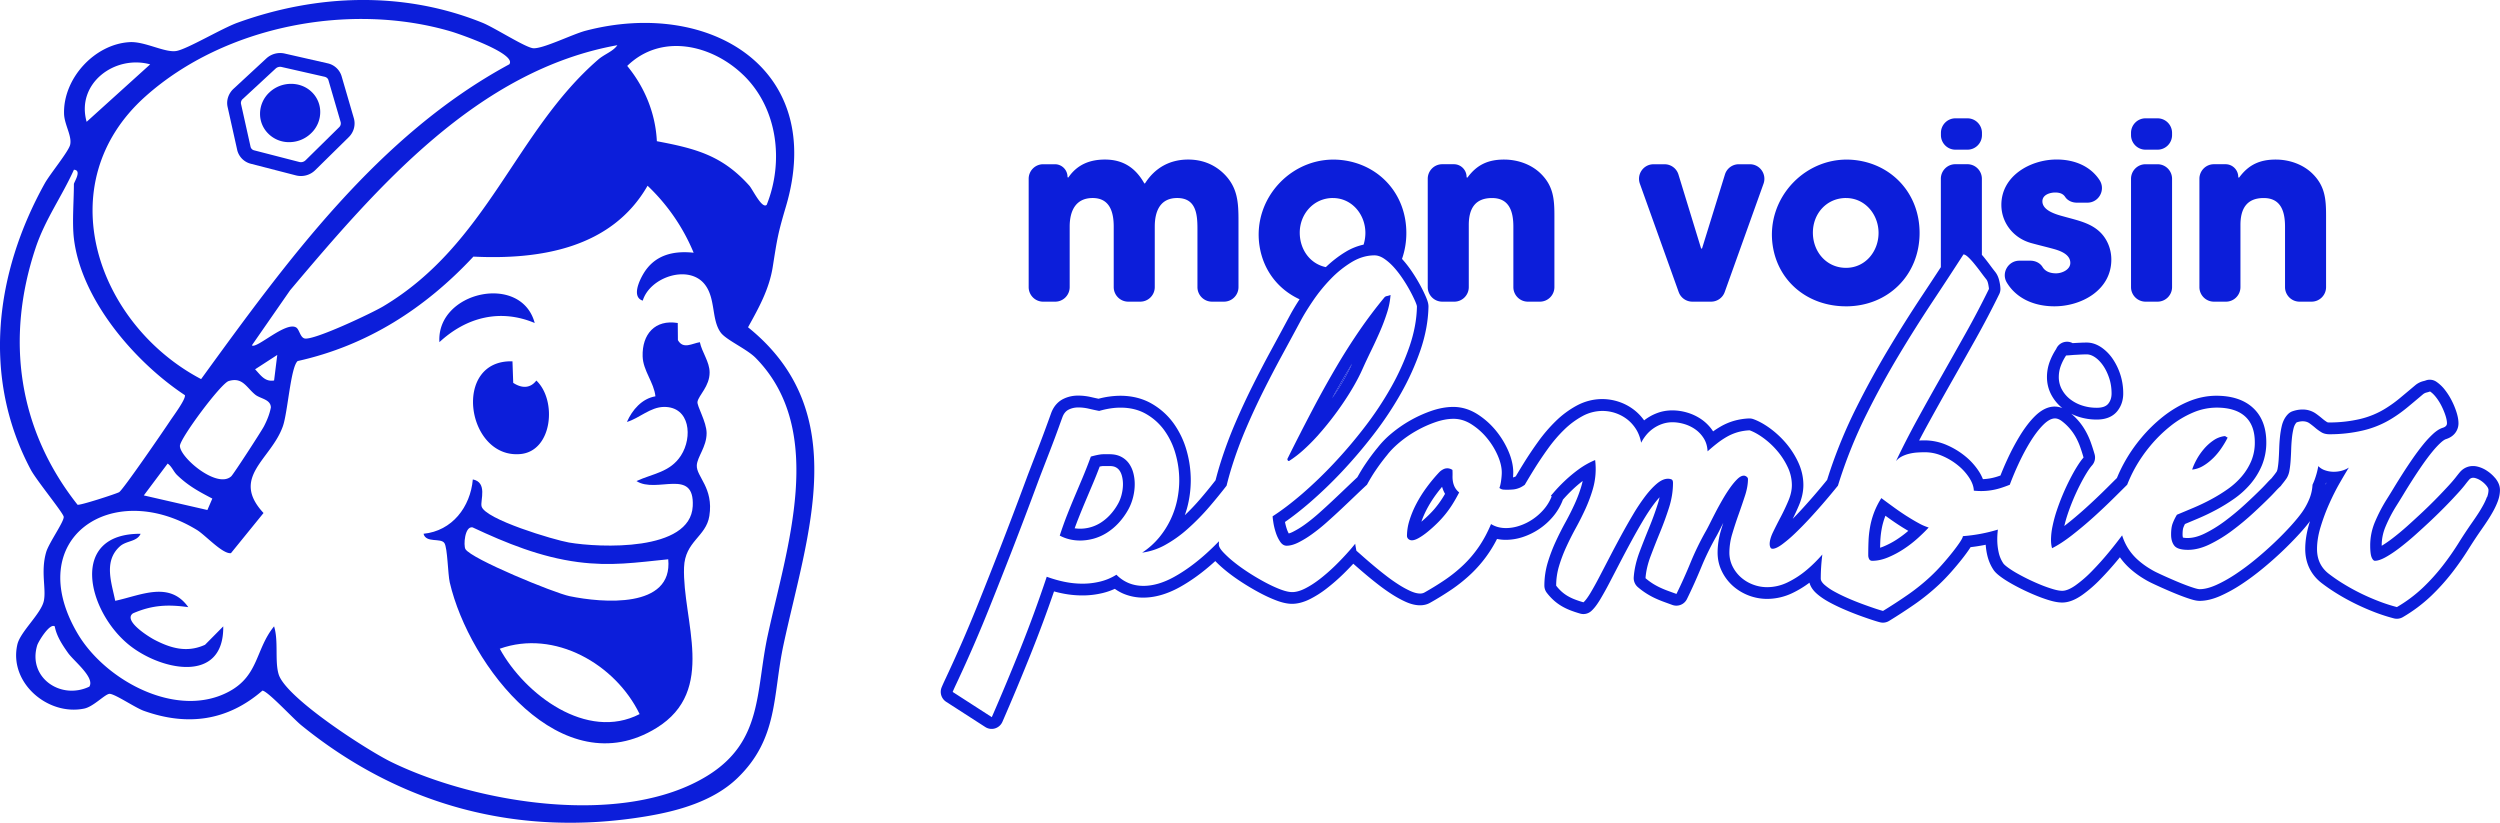
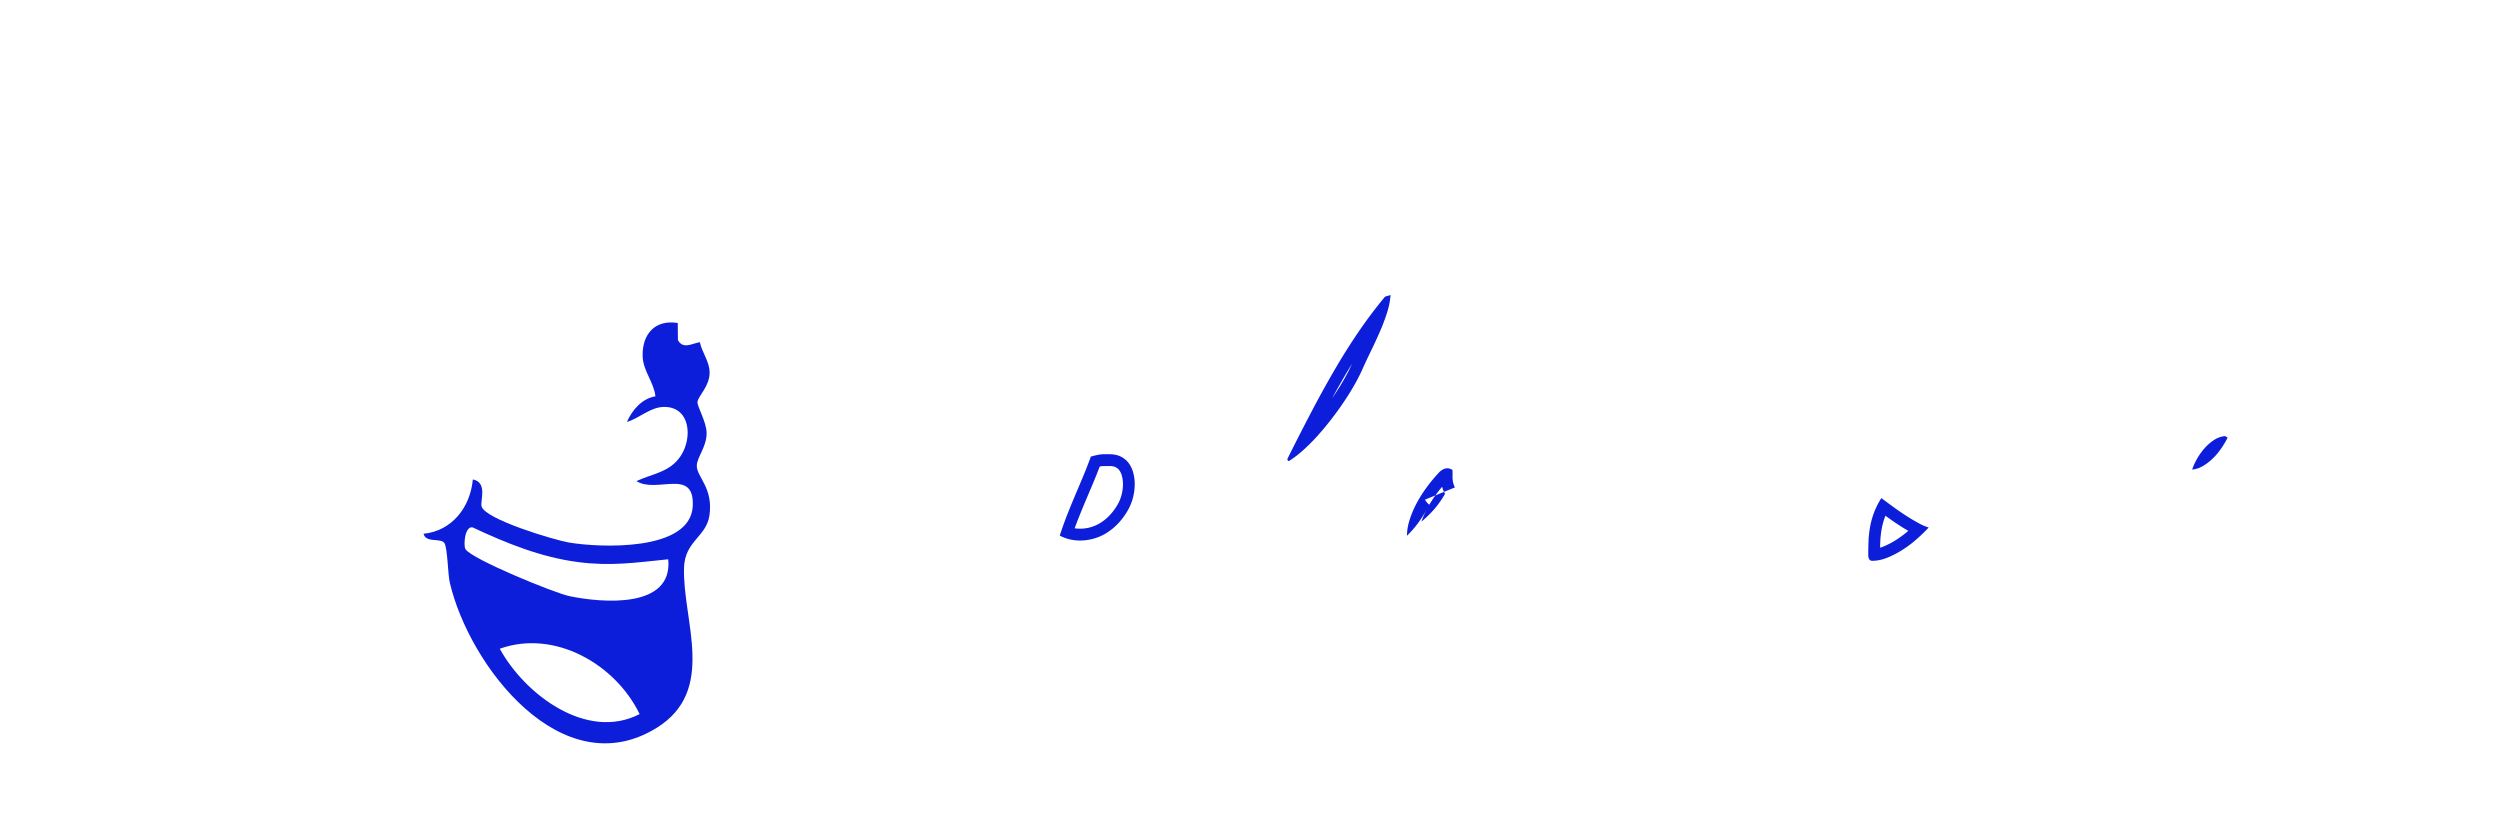
<svg xmlns="http://www.w3.org/2000/svg" width="237" height="78" fill="none">
-   <path fill="#0C1EDA" d="M70.912 31.03c1.021-1.848 2.01-3.607 2.346-5.74.425-2.685.478-3.11 1.247-5.71C78.4 6.45 67.201-.153 55.51 2.916c-1.227.323-4.022 1.717-4.95 1.658-.725-.047-3.68-1.955-4.833-2.42-7.48-3.02-15.692-2.722-23.213 0-1.5.544-4.77 2.505-5.796 2.68-1.08.183-2.98-.912-4.402-.84-3.33.17-6.336 3.43-6.243 6.793.03 1.038.778 2.12.574 2.949-.161.65-1.918 2.776-2.408 3.658-4.684 8.435-6.002 18.349-1.31 27.151.515.965 3.041 4.05 3.109 4.438.074.426-1.407 2.483-1.661 3.362-.535 1.845.02 3.47-.22 4.614-.256 1.224-2.236 2.925-2.512 4.142-.828 3.63 2.91 6.79 6.345 6.071.9-.189 2.015-1.431 2.422-1.396.562.05 2.403 1.317 3.227 1.612 4.124 1.474 7.923.96 11.24-1.917.509.044 2.915 2.66 3.677 3.278 9.437 7.668 20.65 10.644 32.689 8.642 3.03-.503 6.362-1.43 8.626-3.594 3.942-3.771 3.375-7.877 4.406-12.677 2.244-10.45 6.642-22.043-3.365-30.096v.005Zm-.44-23.915c3.252 3.149 3.858 8.19 2.212 12.303-.445.424-1.334-1.466-1.65-1.82-2.567-2.86-5.062-3.513-8.763-4.211-.132-2.634-1.14-5.104-2.81-7.137 3.225-3.142 8.026-2.022 11.01.867v-.002Zm-11.947-2.83c-.39.583-1.22.846-1.809 1.356-7.876 6.822-10.483 17.497-20.394 23.405-1.06.633-6.6 3.254-7.448 3.04-.412-.102-.492-.833-.78-1.029-.96-.649-3.806 2.07-4.215 1.679l3.624-5.22c8.264-9.79 17.765-20.843 31.024-23.232l-.002.002Zm-41.47 37.992c-.006-.696 3.874-5.928 4.627-6.155 1.32-.397 1.677.614 2.514 1.292.482.39 1.458.431 1.483 1.208-.118.629-.36 1.217-.65 1.781-.242.47-2.897 4.558-3.106 4.75-1.332 1.217-4.856-1.769-4.867-2.876Zm3.074 4.987-.468 1.085-6.028-1.383 2.26-3.019c.397.273.557.759.886 1.08 1.05 1.02 2.044 1.558 3.35 2.239v-.002Zm4.054-12.254 2.101-1.362-.3 2.422c-.87.15-1.272-.502-1.8-1.06ZM42.788 2.993c.695.207 6.237 2.098 5.495 3.102-12.44 6.727-21.04 18.584-29.218 29.844-9.87-5.193-14.564-18.511-5.273-26.803C21.316 2.42 33.232.164 42.788 2.993ZM14.237 6.101l-6.024 5.447c-1.022-3.621 2.65-6.371 6.024-5.447ZM3.377 23.496c.907-2.71 2.48-4.855 3.631-7.404.794.038-.003 1.187-.003 1.36 0 1.585-.177 3.646 0 5.147.69 5.84 5.804 11.744 10.525 14.864.091.389-1.112 1.991-1.419 2.458-.572.866-4.46 6.535-4.82 6.738-.282.158-3.762 1.29-3.942 1.188-5.632-7.129-6.855-15.72-3.971-24.35ZM8.47 65.093c-2.72 1.299-5.86-.87-4.944-3.912.112-.371 1.198-2.143 1.665-1.801.169.926.728 1.768 1.261 2.52.553.778 2.56 2.325 2.018 3.193Zm64.31-4.863c-1.15 5.344-.454 10.068-5.728 13.316-7.974 4.913-21.877 2.623-29.928-1.294-2.27-1.104-10-6.07-10.704-8.316-.389-1.243 0-3.178-.439-4.558-1.765 2.17-1.433 4.643-4.25 6.17-4.925 2.668-11.733-1.015-14.367-5.474-5.317-9.004 3.232-14.76 11.299-9.839.806.492 2.448 2.318 3.232 2.202l3.087-3.804c-3.17-3.42.737-5.068 1.84-8.243.46-1.326.733-5.6 1.397-6.163 6.612-1.472 12.083-4.997 16.66-9.901 6.296.31 13.105-.78 16.51-6.718a18.493 18.493 0 0 1 4.368 6.35c-1.966-.21-3.725.229-4.775 2.015-.418.709-1.086 2.195-.05 2.528.69-2.26 4.392-3.465 5.892-1.525 1.036 1.34.607 3.324 1.499 4.548.519.711 2.474 1.55 3.322 2.414 6.8 6.92 2.888 18.156 1.137 26.29l-.002.002Z" />
  <path fill="#0C1EDA" d="M66.056 44.118c.043-.818.931-1.756.931-3.055 0-1.071-.936-2.582-.865-2.974.11-.62 1.151-1.462 1.15-2.778 0-1.013-.726-1.91-.926-2.872-.745.122-1.575.703-2.08-.194l-.014-1.624c-2.153-.355-3.394 1.06-3.329 3.168.042 1.361 1.075 2.466 1.212 3.782-1.28.215-2.203 1.29-2.702 2.43 1.167-.342 2.213-1.415 3.522-1.425 2.466-.016 2.722 2.87 1.602 4.608-1.028 1.595-2.68 1.706-4.218 2.422 1.906 1.227 5.514-1.318 5.334 2.373-.212 4.343-8.854 3.944-11.737 3.452-1.377-.234-8.016-2.213-8.286-3.442-.122-.557.585-2.258-.825-2.54-.233 2.617-1.957 4.88-4.673 5.153.234.908 1.635.361 1.979.884.3.458.324 2.934.507 3.728 1.843 7.93 10.646 19.325 19.603 13.794 5.761-3.557 2.438-10.197 2.607-15.214.083-2.492 2.088-2.9 2.4-4.88.42-2.678-1.245-3.727-1.19-4.797l-.002.001ZM47.379 61.5c5.182-1.857 10.965 1.454 13.257 6.196-5.004 2.58-10.882-1.86-13.257-6.196Zm6.615-4.984c-1.46-.303-9.327-3.532-9.87-4.46-.202-.346-.069-2.203.676-2.061 3.196 1.499 6.466 2.829 9.998 3.29 3.107.407 5.47.049 8.55-.264.46 4.71-6.253 4.14-9.354 3.495Z" />
-   <path fill="#0C1EDA" d="m48.653 36.294-.071-2.04c-5.754-.164-4.365 9.262.755 8.79 3.044-.281 3.482-5.1 1.507-6.968-.595.783-1.417.728-2.193.218h.002ZM14.632 60.645c-.52-.271-3-1.81-2.026-2.5 1.82-.79 3.308-.86 5.245-.586-1.791-2.529-4.52-1.11-6.928-.602-.347-1.719-1.12-3.748.438-5.158.622-.563 1.613-.42 1.97-1.196-6.771-.037-5.081 7.208-1.208 10.445 2.965 2.48 9.117 3.89 9.04-1.667l-1.727 1.745c-1.707.778-3.243.334-4.804-.48v-.001ZM50.69 30.62c-1.273-4.77-9.33-2.988-9.033 1.815 2.543-2.354 5.747-3.195 9.032-1.815ZM22.48 14.192a1.77 1.77 0 0 0 1.295 1.331l4.28 1.104a1.922 1.922 0 0 0 1.826-.495l3.184-3.133c.48-.473.663-1.162.478-1.798l-1.16-3.978a1.777 1.777 0 0 0-1.322-1.22l-4.09-.931a1.935 1.935 0 0 0-1.718.463l-3.116 2.884c-.482.445-.698 1.105-.56 1.719l.905 4.057-.002-.003Zm.54-4.813 3.116-2.884a.626.626 0 0 1 .547-.148l4.09.93c.178.041.314.16.36.312l1.159 3.979a.499.499 0 0 1-.14.493l-3.184 3.133a.628.628 0 0 1-.59.163l-4.28-1.104a.457.457 0 0 1-.347-.348l-.904-4.058a.508.508 0 0 1 .17-.47l.003.002Z" />
-   <path fill="#0C1EDA" d="M30.358 10.607a2.772 2.772 0 0 1-.87 2.029 2.97 2.97 0 0 1-2.07.84 2.76 2.76 0 0 1-1.979-.801 2.629 2.629 0 0 1-.787-1.916 2.77 2.77 0 0 1 .898-2.008c1.115-1.047 2.898-1.073 3.974-.056a2.62 2.62 0 0 1 .834 1.912Zm190.09 35.321a.69.69 0 0 1-.026.066l.114-.218-.032-.007-.056.159Zm-93.022-9.982c.28-.493.512-.946.692-1.351l.05-.112a88.984 88.984 0 0 0-1.887 3.278l.181-.264a24.36 24.36 0 0 0 .964-1.548v-.003ZM98.89 28.598h1.141c.76 0 1.375-.619 1.375-1.382v-5.733c0-1.459.545-2.71 2.179-2.71 1.633 0 1.996 1.356 1.996 2.71v5.733c0 .763.616 1.381 1.375 1.381h1.141c.76 0 1.375-.618 1.375-1.381v-5.733c0-1.433.493-2.71 2.127-2.71 1.763 0 1.919 1.485 1.919 2.893v5.55c0 .763.615 1.381 1.375 1.381h1.141c.76 0 1.375-.618 1.375-1.381v-6.28c0-1.772-.077-3.205-1.427-4.507-.933-.886-2.075-1.303-3.346-1.303-1.733 0-3.14.78-4.075 2.242-.022.036-.072.034-.093-.003-.827-1.46-2.01-2.239-3.716-2.239-1.444 0-2.626.481-3.452 1.674a.054.054 0 0 1-.099-.03c0-.662-.535-1.2-1.195-1.2h-1.114c-.76 0-1.374.618-1.374 1.382v10.266c0 .763.615 1.381 1.374 1.381l-.001-.002Zm37.835 0h1.141c.759 0 1.375-.619 1.375-1.382v-5.89c0-1.51.57-2.552 2.204-2.552 1.633 0 2.022 1.276 2.022 2.71v5.732c0 .763.615 1.381 1.375 1.381h1.14c.76 0 1.376-.618 1.376-1.381v-6.775c0-1.59-.105-2.815-1.297-3.986-.907-.887-2.204-1.329-3.474-1.329-1.501 0-2.566.484-3.454 1.685-.032.044-.1.023-.1-.03 0-.67-.539-1.213-1.206-1.213h-1.102c-.76 0-1.375.619-1.375 1.382v10.266c0 .763.615 1.381 1.375 1.381Zm22.415-.914c.196.549.713.913 1.293.913h1.777c.58 0 1.097-.364 1.293-.913l3.678-10.266c.323-.9-.34-1.848-1.293-1.848h-1.052c-.602 0-1.134.394-1.312.972l-2.162 6.986c-.016.052-.09.052-.106 0l-2.138-6.981a1.375 1.375 0 0 0-1.314-.975h-1.049c-.953 0-1.616.949-1.293 1.848l3.678 10.266v-.002Zm15.861 1.356c3.968 0 6.976-2.944 6.976-6.958 0-3.699-2.578-6.49-6.088-6.904-4.589-.542-8.526 3.531-7.832 8.121.517 3.423 3.36 5.74 6.944 5.74Zm0-10.266c1.815 0 3.086 1.563 3.086 3.308 0 1.745-1.245 3.309-3.086 3.309-1.841 0-3.139-1.51-3.139-3.336 0-1.826 1.322-3.283 3.139-3.283v.002Zm11.514-7.557h-1.14c-.76 0-1.375.619-1.375 1.382v.208c0 .763.615 1.382 1.375 1.382h1.14c.76 0 1.375-.619 1.375-1.382V12.6c0-.763-.615-1.382-1.375-1.382Zm5.965 11.804c.751.209 1.531.391 2.282.6.622.182 1.504.52 1.504 1.302 0 .652-.805.989-1.349.989-.576 0-1.03-.186-1.281-.597-.241-.394-.694-.602-1.153-.602h-1.046c-1.06 0-1.739 1.167-1.188 2.077.896 1.483 2.557 2.248 4.512 2.248 2.567 0 5.394-1.538 5.394-4.43 0-.73-.207-1.433-.596-2.032-.908-1.381-2.464-1.641-3.942-2.06-.675-.182-1.997-.546-1.997-1.432 0-.627.726-.835 1.219-.835.433 0 .749.128.935.413.24.367.675.55 1.11.55h1.003c1.089 0 1.749-1.216 1.155-2.133-.832-1.281-2.312-1.958-4.074-1.958-2.464 0-5.238 1.538-5.238 4.3 0 1.693 1.14 3.126 2.748 3.596l.002.005Zm12.057-11.804h-1.141c-.759 0-1.375.619-1.375 1.382v.208c0 .763.616 1.382 1.375 1.382h1.141c.759 0 1.375-.619 1.375-1.382V12.6c0-.763-.616-1.382-1.375-1.382Zm0 4.353h-1.141c-.759 0-1.375.619-1.375 1.382v10.264c0 .763.616 1.381 1.375 1.381h1.141c.759 0 1.375-.618 1.375-1.381V16.952c0-.763-.616-1.382-1.375-1.382Zm5.343 13.028h1.14c.76 0 1.375-.619 1.375-1.382v-5.89c0-1.51.57-2.552 2.204-2.552 1.634 0 2.022 1.276 2.022 2.71v5.732c0 .763.616 1.381 1.376 1.381h1.14c.76 0 1.375-.618 1.375-1.381v-6.775c0-1.59-.104-2.815-1.296-3.986-.908-.887-2.204-1.329-3.475-1.329-1.5 0-2.565.484-3.453 1.685-.033.044-.1.023-.1-.03 0-.67-.54-1.213-1.206-1.213h-1.102c-.76 0-1.375.619-1.375 1.382v10.266c0 .763.615 1.381 1.375 1.381Z" />
-   <path fill="#0C1EDA" d="M236.539 45.32a3.507 3.507 0 0 0-.735-.663 2.85 2.85 0 0 0-.971-.432 1.763 1.763 0 0 0-.394-.045c-.432 0-.842.17-1.152.484-.064.064-.144.153-.502.612-.208.266-.5.598-.866.987l-.012.012a45.697 45.697 0 0 1-2.245 2.264c-.468.44-.959.89-1.46 1.34-.487.434-.964.829-1.419 1.176-.355.271-.691.5-.997.684v-.043c0-.617.123-1.207.377-1.808.286-.674.635-1.341 1.038-1.978.189-.297.417-.667.675-1.093.257-.426.534-.87.822-1.32.287-.449.596-.914.917-1.379.31-.447.623-.868.932-1.249.291-.358.573-.665.842-.91.244-.223.401-.3.469-.324.888-.267 1.206-.948 1.206-1.501 0-.315-.063-.665-.191-1.069a7.297 7.297 0 0 0-.427-1.042 6.264 6.264 0 0 0-.633-1.017 3.573 3.573 0 0 0-.863-.828 1.11 1.11 0 0 0-.996-.11 1.643 1.643 0 0 1-.185.055 1.96 1.96 0 0 0-.731.34l-.049.04c-.436.367-.905.761-1.409 1.18a12.11 12.11 0 0 1-1.359.993 8.101 8.101 0 0 1-2.503 1.05c-.93.216-1.905.325-2.898.325a.555.555 0 0 1-.196-.025 3.638 3.638 0 0 1-.448-.325 9.756 9.756 0 0 0-.617-.482 2.177 2.177 0 0 0-1.293-.397c-.292 0-.602.054-.922.161a1.108 1.108 0 0 0-.435.27c-.286.287-.487.67-.598 1.137a8.27 8.27 0 0 0-.17 1.035 15.62 15.62 0 0 0-.074 1.122c-.011.348-.027.694-.05 1.028-.02.305-.053.584-.096.828a1.053 1.053 0 0 1-.093.306 6.314 6.314 0 0 1-.341.452 4.798 4.798 0 0 0-.13.168 8.573 8.573 0 0 0-.417.42 18.56 18.56 0 0 1-.479.505 52.47 52.47 0 0 1-1.622 1.552 24.07 24.07 0 0 1-1.904 1.582c-.638.476-1.293.88-1.95 1.199-.569.276-1.102.416-1.586.416a2.05 2.05 0 0 1-.456-.04 1.094 1.094 0 0 1-.035-.297c0-.402.05-.581.071-.64.038-.106.09-.222.154-.35l1.23-.517a20.39 20.39 0 0 0 1.762-.844 16.644 16.644 0 0 0 1.684-1.041 8.287 8.287 0 0 0 1.526-1.383 6.754 6.754 0 0 0 1.086-1.756 5.653 5.653 0 0 0 .424-2.205c0-1.412-.435-2.521-1.293-3.294-.823-.742-1.982-1.119-3.444-1.119-.893 0-1.79.188-2.665.556-.832.35-1.635.83-2.39 1.426a14.143 14.143 0 0 0-2.06 2.013 14.62 14.62 0 0 0-1.643 2.403 13.83 13.83 0 0 0-.665 1.398c-.307.303-.635.63-.988.981-.63.626-1.29 1.252-1.963 1.86a35.757 35.757 0 0 1-2.008 1.69l-.029.023c.082-.36.187-.731.312-1.107a20.596 20.596 0 0 1 1.168-2.78c.215-.422.43-.808.637-1.145.19-.307.362-.549.513-.718a1.12 1.12 0 0 0 .239-1.059 19.081 19.081 0 0 0-.348-1.086 7.125 7.125 0 0 0-.492-1.09 5.828 5.828 0 0 0-1.372-1.66c.214.106.437.202.672.279a5.57 5.57 0 0 0 1.746.273c.87 0 1.529-.273 1.956-.81.368-.464.554-1.022.554-1.661a5.806 5.806 0 0 0-.989-3.27 4.142 4.142 0 0 0-1.046-1.076c-.464-.322-.943-.483-1.425-.483-.21 0-.438.007-.692.02-.234.01-.45.024-.647.035a1.114 1.114 0 0 0-1.558.557 5.998 5.998 0 0 0-.625 1.238 4.194 4.194 0 0 0-.248 1.422c0 .598.14 1.166.416 1.686a4.05 4.05 0 0 0 1.046 1.259 1.957 1.957 0 0 0-.726-.149c-.634 0-1.269.31-1.886.92-.461.457-.923 1.054-1.37 1.772a21.637 21.637 0 0 0-1.239 2.323 28.73 28.73 0 0 0-.65 1.522c-.13.047-.254.087-.374.124a5.05 5.05 0 0 1-1.289.22 4.116 4.116 0 0 0-.358-.7 6.183 6.183 0 0 0-1.283-1.444 7.337 7.337 0 0 0-1.748-1.073 5.29 5.29 0 0 0-2.136-.458c-.168 0-.341.004-.521.013.262-.502.532-1.006.806-1.508a352.372 352.372 0 0 1 2.253-4.033 913.458 913.458 0 0 0 2.314-4.104 86.47 86.47 0 0 0 2.22-4.232c.076-.153.114-.323.114-.494a3.44 3.44 0 0 0-.08-.63c-.076-.396-.204-.708-.395-.956l-.011-.015c-.134-.168-.298-.38-.486-.636a23.01 23.01 0 0 0-.644-.83 5.43 5.43 0 0 0-.143-.164v-7.21c0-.764-.615-1.382-1.375-1.382h-1.14c-.76 0-1.375.618-1.375 1.381v8.38c-.553.847-1.133 1.728-1.741 2.645a129.378 129.378 0 0 0-3.228 5.122 82.715 82.715 0 0 0-3.06 5.588 46.25 46.25 0 0 0-2.465 5.924c-.103.306-.2.61-.285.885-.059.074-.125.152-.194.239a60.254 60.254 0 0 1-2.342 2.693 30.72 30.72 0 0 1-.728.76c.214-.422.413-.855.594-1.287.277-.657.417-1.3.417-1.91 0-.74-.166-1.472-.494-2.174a8.008 8.008 0 0 0-1.143-1.785 8.864 8.864 0 0 0-1.493-1.399c-.555-.408-1.095-.708-1.608-.894a1.121 1.121 0 0 0-.379-.066h-.059a6.177 6.177 0 0 0-1.435.236c-.424.127-.828.3-1.203.514a8.873 8.873 0 0 0-.743.476 4.115 4.115 0 0 0-1.082-1.123 4.685 4.685 0 0 0-1.379-.66 5.025 5.025 0 0 0-1.396-.208c-.497 0-.971.08-1.407.24a4.589 4.589 0 0 0-1.276.709 4.679 4.679 0 0 0-1.009-1.038 4.865 4.865 0 0 0-1.431-.74 5.002 5.002 0 0 0-1.521-.244c-.85 0-1.672.211-2.443.627a8.929 8.929 0 0 0-1.973 1.464 14.746 14.746 0 0 0-1.645 1.914c-.483.67-.94 1.348-1.354 2.014a62.36 62.36 0 0 0-.792 1.308.605.605 0 0 1-.1.048c-.057.023-.11.04-.16.053v-.016c.014-.17.021-.318.021-.453 0-.65-.163-1.351-.484-2.08a8.19 8.19 0 0 0-1.188-1.92 7.353 7.353 0 0 0-1.719-1.521c-.725-.46-1.497-.693-2.294-.693-.662 0-1.369.13-2.098.383a12.137 12.137 0 0 0-3.748 2.122 8.59 8.59 0 0 0-1.32 1.348c-.373.448-.757.963-1.144 1.531-.26.383-.517.802-.782 1.28-.273.255-.554.52-.851.804-.471.449-.943.899-1.419 1.347-.47.444-.946.88-1.413 1.293-.452.4-.894.754-1.314 1.054a8.111 8.111 0 0 1-1.128.686 2.051 2.051 0 0 1-.381.148 2.522 2.522 0 0 1-.194-.453 5.024 5.024 0 0 1-.162-.636c.734-.51 1.514-1.12 2.327-1.82a41.316 41.316 0 0 0 3.096-2.976 46.863 46.863 0 0 0 2.995-3.525 32.707 32.707 0 0 0 2.592-3.904 24.417 24.417 0 0 0 1.834-4.07c.479-1.405.732-2.788.758-4.111v-.021c0-.257-.072-.518-.265-.965a14.373 14.373 0 0 0-.507-1.032 15.676 15.676 0 0 0-.744-1.233 10.876 10.876 0 0 0-.934-1.218l-.059-.063a7.385 7.385 0 0 0 .411-2.463c0-3.699-2.578-6.49-6.088-6.904-4.589-.542-8.526 3.531-7.832 8.121.353 2.334 1.788 4.151 3.799 5.073a20.652 20.652 0 0 0-.901 1.502 651.458 651.458 0 0 1-1.748 3.236c-.609 1.117-1.21 2.27-1.786 3.423a67.942 67.942 0 0 0-1.658 3.568 39.914 39.914 0 0 0-1.385 3.719 32.08 32.08 0 0 0-.487 1.709c-.477.61-.944 1.183-1.391 1.703a21.511 21.511 0 0 1-1.524 1.612c.149-.418.268-.84.353-1.264a10.24 10.24 0 0 0 .212-2.043c0-.955-.133-1.908-.396-2.83a8.258 8.258 0 0 0-1.221-2.559 6.623 6.623 0 0 0-2.093-1.885c-.863-.494-1.864-.745-2.975-.745a8.26 8.26 0 0 0-2.058.282 26.983 26.983 0 0 1-.673-.148c-.427-.1-.855-.15-1.271-.15-.506 0-.981.11-1.412.325-.372.188-.875.58-1.155 1.387l-.3.828a125.874 125.874 0 0 1-.845 2.264l-.466 1.206c-.15.387-.287.747-.414 1.076-.129.336-.235.615-.317.84a446.811 446.811 0 0 1-2.5 6.589 561.458 561.458 0 0 1-1.954 4.947 141.77 141.77 0 0 1-1.454 3.507 138.063 138.063 0 0 1-1.719 3.813c-.178.378-.306.663-.395.878-.204.5-.024 1.077.43 1.369l3.708 2.391a1.104 1.104 0 0 0 .924.13 1.12 1.12 0 0 0 .699-.622c.907-2.078 1.823-4.27 2.72-6.515a126.026 126.026 0 0 0 2.173-5.849c.237.065.48.123.724.174a9.526 9.526 0 0 0 1.971.207c.66 0 1.298-.077 1.928-.23a6.354 6.354 0 0 0 1.14-.396c.294.21.604.38.925.505a4.806 4.806 0 0 0 1.769.328c1.105 0 2.268-.333 3.452-.988 1.092-.604 2.202-1.412 3.296-2.402l.084-.075c.284.298.634.616 1.042.947.442.358.945.72 1.493 1.075.538.348 1.087.673 1.632.965.557.298 1.09.545 1.587.734.586.225 1.086.333 1.524.333.527 0 1.096-.15 1.692-.446a9.65 9.65 0 0 0 1.571-.997 18.183 18.183 0 0 0 1.574-1.367c.327-.318.65-.649.968-.993l.222.196c.291.256.623.543.986.848.367.309.762.628 1.175.948.425.33.857.636 1.28.907.437.28.866.516 1.271.7.507.231.962.343 1.391.343.351 0 .666-.076.936-.228a28.63 28.63 0 0 0 2.079-1.283c.674-.46 1.309-.975 1.887-1.53a12.087 12.087 0 0 0 2.398-3.249c.269.057.55.084.842.084a5.18 5.18 0 0 0 1.624-.273 6.33 6.33 0 0 0 2.818-1.902c.396-.464.706-.979.925-1.532l.032-.092c.283-.328.604-.662.954-.994.283-.268.593-.531.924-.788a5.433 5.433 0 0 1-.117.47 13.15 13.15 0 0 1-.635 1.698 25.744 25.744 0 0 1-.867 1.725 29.043 29.043 0 0 0-.943 1.867 15.36 15.36 0 0 0-.746 1.966 7.602 7.602 0 0 0-.322 2.195c0 .248.081.49.234.686.201.26.415.492.635.692.223.203.47.386.732.544.252.152.533.29.837.41.278.11.601.218.956.321a1.11 1.11 0 0 0 1.041-.234c.278-.244.555-.607.875-1.14a30.4 30.4 0 0 0 .869-1.565c.305-.584.636-1.22.993-1.91.352-.675.716-1.363 1.086-2.042.364-.672.74-1.332 1.116-1.964.362-.607.723-1.15 1.075-1.61.16-.21.318-.398.472-.564a6.774 6.774 0 0 1-.173.642 29.797 29.797 0 0 1-.823 2.255c-.316.77-.62 1.54-.901 2.285-.313.833-.5 1.643-.553 2.406-.024.355.121.7.389.931a7.16 7.16 0 0 0 1.643 1.056c.261.121.537.236.82.339l.814.297a1.115 1.115 0 0 0 1.377-.558c.48-.977.939-2 1.368-3.041.4-.973.876-1.948 1.414-2.897.088-.153.215-.396.382-.73l.283-.56c-.076.234-.146.468-.217.7a7.38 7.38 0 0 0-.323 2.097c0 .672.137 1.253.408 1.805.257.526.607.989 1.041 1.378a4.906 4.906 0 0 0 3.253 1.23 5.58 5.58 0 0 0 2.421-.568 9.517 9.517 0 0 0 1.587-.97c.095.37.326.721.691 1.042.303.268.669.521 1.118.772.401.222.853.445 1.344.661.479.21.951.402 1.407.572.448.166.863.313 1.232.435.391.131.686.221.901.275a1.109 1.109 0 0 0 .852-.13 51.053 51.053 0 0 0 2.408-1.568c.817-.566 1.601-1.2 2.327-1.88.394-.371.784-.776 1.162-1.203.366-.416.705-.82 1.004-1.199.311-.394.559-.733.756-1.033.024-.037.048-.072.071-.11.485-.056.964-.132 1.433-.229.025.347.074.678.148.993.123.53.332 1.007.616 1.422.012.018.025.034.037.05.153.197.373.394.715.639.275.197.603.403.975.612a20.566 20.566 0 0 0 2.419 1.155c.421.168.824.309 1.199.417.445.129.819.19 1.145.19.583 0 1.2-.232 1.886-.71a12.267 12.267 0 0 0 1.701-1.467 29.006 29.006 0 0 0 1.714-1.911l.169-.205c.287.41.626.786 1.01 1.122.416.366.877.697 1.369.984.181.111.409.233.695.37a44.971 44.971 0 0 0 1.849.826c.341.144.668.276.975.39.309.117.591.214.839.29.342.106.596.153.819.153.61 0 1.266-.158 2.003-.486a13.835 13.835 0 0 0 2-1.112c.667-.44 1.346-.946 2.017-1.5a33.827 33.827 0 0 0 3.465-3.287c.399-.442.722-.828.98-1.173l-.059.19c-.262.859-.394 1.684-.394 2.45 0 1.34.546 2.463 1.581 3.25.464.356.983.708 1.537 1.045.549.334 1.125.647 1.711.933.585.284 1.187.545 1.789.776a17.05 17.05 0 0 0 1.795.576 1.12 1.12 0 0 0 .841-.12 14.492 14.492 0 0 0 2.68-2.01 20.267 20.267 0 0 0 1.971-2.184 26.7 26.7 0 0 0 1.539-2.198c.425-.681.856-1.331 1.278-1.935.204-.29.403-.584.591-.873.2-.307.379-.609.537-.9a6.91 6.91 0 0 0 .413-.906c.13-.358.197-.713.197-1.052 0-.388-.151-.76-.462-1.138l.005.013Zm-41.081-8.413a2.442 2.442 0 0 1-.284-1.161c0-.359.061-.706.181-1.04.121-.336.291-.67.509-1.005.23-.012.46-.03.691-.052l.638-.035c.229-.012.443-.018.637-.018.253 0 .518.095.794.285.276.19.528.454.76.79.229.335.419.727.568 1.178.15.45.225.936.225 1.456 0 .38-.102.702-.31.961-.207.26-.568.391-1.087.391s-.961-.073-1.398-.216a3.679 3.679 0 0 1-1.147-.607 2.931 2.931 0 0 1-.776-.928l-.001.002Zm-69.105-18.133c1.815 0 3.086 1.563 3.086 3.308 0 .387-.061.76-.171 1.109a5.528 5.528 0 0 0-1.715.692c-.657.397-1.28.883-1.865 1.44-1.497-.312-2.472-1.67-2.472-3.268 0-1.772 1.322-3.283 3.139-3.283l-.002.002Zm109.405 28.351a5.641 5.641 0 0 1-.346.754c-.144.266-.308.54-.491.823-.185.284-.374.563-.569.84a45.15 45.15 0 0 0-1.31 1.986 25.85 25.85 0 0 1-1.475 2.106 19.182 19.182 0 0 1-1.863 2.063 13.467 13.467 0 0 1-2.476 1.854 15.51 15.51 0 0 1-1.674-.538 20.976 20.976 0 0 1-1.699-.735 19.527 19.527 0 0 1-1.621-.885 15.926 15.926 0 0 1-1.441-.98c-.758-.577-1.139-1.363-1.139-2.357 0-.659.114-1.367.346-2.124a18.51 18.51 0 0 1 .827-2.21c.321-.716.655-1.375 1.001-1.975.345-.6.626-1.075.845-1.422-.219.139-.449.24-.691.303a2.865 2.865 0 0 1-.725.096 2.53 2.53 0 0 1-.845-.14 1.537 1.537 0 0 1-.637-.398 7.554 7.554 0 0 1-.371 1.353c-.053.145-.116.279-.177.416a4.12 4.12 0 0 1-.273 1.273c-.19.48-.429.922-.717 1.327-.253.358-.604.786-1.052 1.283a29.444 29.444 0 0 1-1.526 1.56 33.487 33.487 0 0 1-1.82 1.613 22.65 22.65 0 0 1-1.923 1.43c-.637.421-1.251.762-1.837 1.023-.586.26-1.104.39-1.554.39-.102 0-.266-.035-.491-.104-.225-.07-.484-.158-.776-.268-.294-.11-.604-.234-.932-.373a53.525 53.525 0 0 1-.957-.416 29.94 29.94 0 0 1-.845-.39 6.156 6.156 0 0 1-.604-.322 7.543 7.543 0 0 1-1.208-.867 5.217 5.217 0 0 1-.94-1.083 5.186 5.186 0 0 1-.594-1.28c-.392.524-.8 1.048-1.235 1.574a27.98 27.98 0 0 1-1.648 1.837 11.33 11.33 0 0 1-1.544 1.334c-.488.341-.906.512-1.251.512-.219 0-.498-.048-.837-.147a12.379 12.379 0 0 1-1.096-.38 19.635 19.635 0 0 1-2.286-1.092 9.447 9.447 0 0 1-.87-.545c-.241-.173-.403-.312-.484-.417a3.032 3.032 0 0 1-.448-1.039 5.672 5.672 0 0 1-.138-1.283c0-.278.021-.58.058-.9a15.214 15.214 0 0 1-3.317.622c0 .092-.09.275-.267.546-.178.271-.411.589-.699.954-.287.364-.61.749-.965 1.152-.357.405-.72.78-1.088 1.127a19.103 19.103 0 0 1-2.199 1.776 48.392 48.392 0 0 1-2.355 1.534 12.944 12.944 0 0 1-.819-.252 40.46 40.46 0 0 1-1.198-.425 24.81 24.81 0 0 1-1.346-.545c-.46-.202-.877-.407-1.252-.615a5.207 5.207 0 0 1-.923-.633c-.241-.213-.363-.413-.363-.597 0-.705.048-1.455.146-2.253 0-.01.003-.017.003-.027-.459.523-.936.999-1.436 1.422a8.688 8.688 0 0 1-1.846 1.213 4.434 4.434 0 0 1-1.94.46 3.76 3.76 0 0 1-1.362-.252 3.637 3.637 0 0 1-1.147-.694 3.409 3.409 0 0 1-.786-1.039 2.924 2.924 0 0 1-.294-1.309 6.2 6.2 0 0 1 .277-1.777c.183-.618.385-1.233.604-1.846.218-.612.419-1.202.603-1.767.184-.567.277-1.086.277-1.56 0-.093-.047-.172-.138-.235a.45.45 0 0 0-.241-.095c-.196 0-.405.11-.63.33-.225.219-.458.5-.699.84-.241.34-.48.717-.716 1.127-.236.41-.455.808-.656 1.196-.2.387-.379.735-.534 1.049-.156.311-.274.537-.354.676a26.579 26.579 0 0 0-1.475 3.024 47.943 47.943 0 0 1-1.336 2.973 98.51 98.51 0 0 1-.811-.295 8.85 8.85 0 0 1-.733-.304 6.37 6.37 0 0 1-.698-.38 5.848 5.848 0 0 1-.691-.512c.046-.659.207-1.354.483-2.089a78.83 78.83 0 0 1 .889-2.253c.316-.768.6-1.547.854-2.34.252-.79.379-1.573.379-2.348 0-.184-.048-.297-.146-.337a.875.875 0 0 0-.336-.062c-.321 0-.663.15-1.026.45-.361.3-.733.7-1.113 1.197a18.075 18.075 0 0 0-1.147 1.715 59.766 59.766 0 0 0-1.139 2.001c-.374.688-.739 1.375-1.096 2.063-.356.687-.687 1.323-.992 1.906a29.242 29.242 0 0 1-.837 1.507c-.254.422-.472.714-.656.875a9.097 9.097 0 0 1-.854-.286 4.572 4.572 0 0 1-.673-.329 3.561 3.561 0 0 1-.561-.416 4.175 4.175 0 0 1-.499-.546c0-.636.091-1.259.276-1.872.183-.611.414-1.218.691-1.82.276-.6.578-1.2.906-1.795.327-.595.629-1.196.906-1.803.276-.607.506-1.221.69-1.846a6.805 6.805 0 0 0 .225-2.773 7.585 7.585 0 0 0-1.569.885 13.45 13.45 0 0 0-1.293 1.075c-.391.37-.746.739-1.062 1.108-.093.11-.18.209-.268.31l.07.071a4.26 4.26 0 0 1-.732 1.214c-.317.37-.673.687-1.07.954a5.093 5.093 0 0 1-1.251.614 4.034 4.034 0 0 1-1.277.217c-.542 0-1.012-.128-1.416-.381-.334.797-.716 1.51-1.147 2.14-.43.63-.914 1.202-1.448 1.715a13.46 13.46 0 0 1-1.743 1.413c-.627.427-1.292.837-1.992 1.231a.804.804 0 0 1-.397.087c-.265 0-.575-.08-.932-.242a8.934 8.934 0 0 1-1.129-.624 15.94 15.94 0 0 1-1.198-.85 34.453 34.453 0 0 1-1.139-.918c-.357-.3-.68-.577-.966-.83-.287-.254-.51-.451-.673-.59a12.507 12.507 0 0 1-.102-.58l-.012-.086c-.149.182-.297.364-.454.545a25.541 25.541 0 0 1-1.457 1.543c-.5.486-.993.913-1.475 1.283-.483.37-.946.665-1.388.884-.443.22-.843.33-1.198.33-.299 0-.676-.087-1.129-.26-.455-.173-.94-.399-1.457-.676a21.942 21.942 0 0 1-1.554-.919c-.517-.335-.983-.67-1.397-1.005a9.577 9.577 0 0 1-1.019-.936c-.265-.29-.396-.52-.396-.694 0-.11.005-.22.008-.33-.349.362-.733.736-1.163 1.127-1.035.936-2.064 1.687-3.088 2.253-1.023.567-1.995.849-2.915.849-.484 0-.938-.084-1.362-.252a3.484 3.484 0 0 1-1.191-.805 5.25 5.25 0 0 1-1.543.65c-.547.133-1.102.2-1.665.2a8.615 8.615 0 0 1-1.742-.182 11.796 11.796 0 0 1-1.657-.476 124.58 124.58 0 0 1-2.5 6.828c-.899 2.242-1.8 4.403-2.709 6.483l-3.709-2.391c.08-.197.204-.472.371-.823a133.094 133.094 0 0 0 3.2-7.384 561.483 561.483 0 0 0 1.958-4.958 435.083 435.083 0 0 0 2.51-6.612c.081-.22.184-.494.31-.823l.415-1.075.466-1.204c.16-.416.313-.817.458-1.204.143-.387.276-.747.397-1.083.12-.336.221-.612.302-.831.127-.37.327-.625.604-.764.276-.138.58-.208.914-.208.334 0 .673.04 1.018.121.345.081.667.15.965.209.725-.209 1.398-.312 2.02-.312.92 0 1.728.199 2.424.597a5.487 5.487 0 0 1 1.743 1.569 7.085 7.085 0 0 1 1.052 2.21c.236.826.353 1.666.353 2.522 0 .589-.063 1.196-.189 1.82a8.292 8.292 0 0 1-.613 1.847 8.166 8.166 0 0 1-1.095 1.733 7.178 7.178 0 0 1-1.621 1.448 6.145 6.145 0 0 0 2.148-.71 11.716 11.716 0 0 0 2.13-1.508 21.817 21.817 0 0 0 2.156-2.201 50.308 50.308 0 0 0 1.571-1.93 29.94 29.94 0 0 1 .525-1.874 38.395 38.395 0 0 1 1.346-3.614 67.132 67.132 0 0 1 1.63-3.51 111.59 111.59 0 0 1 1.769-3.39 593.67 593.67 0 0 0 1.751-3.24c.31-.578.71-1.225 1.198-1.941a15.407 15.407 0 0 1 1.656-2.03 9.89 9.89 0 0 1 1.984-1.594c.707-.427 1.43-.64 2.166-.64.298 0 .608.11.931.329.322.22.63.494.924.823.294.33.572.694.837 1.093a14.31 14.31 0 0 1 1.156 2.088c.114.266.172.439.172.52-.022 1.213-.255 2.469-.699 3.77a23.224 23.224 0 0 1-1.75 3.883 31.57 31.57 0 0 1-2.502 3.77 45.267 45.267 0 0 1-2.923 3.44 40.365 40.365 0 0 1-3.01 2.896c-1.001.86-1.933 1.569-2.795 2.124 0 .092.022.289.069.59.046.3.12.612.225.935.102.325.241.615.414.875.172.26.379.39.622.39.321 0 .684-.098 1.087-.295a9.271 9.271 0 0 0 1.285-.78 16.66 16.66 0 0 0 1.406-1.126 62.62 62.62 0 0 0 1.441-1.317c.477-.45.951-.9 1.423-1.352.34-.326.66-.627.972-.915.252-.462.519-.914.814-1.346a18.92 18.92 0 0 1 1.096-1.466c.287-.38.676-.776 1.164-1.188a10.61 10.61 0 0 1 1.605-1.108c.58-.33 1.179-.6 1.794-.815.616-.214 1.194-.322 1.734-.322.586 0 1.153.173 1.699.52a6.231 6.231 0 0 1 1.457 1.291 6.986 6.986 0 0 1 1.026 1.656c.259.59.389 1.133.389 1.629 0 .104-.006.222-.017.355a8.994 8.994 0 0 1-.044.398c-.017.133-.04.263-.069.39a1.873 1.873 0 0 1-.095.312.708.708 0 0 0 .225.13.696.696 0 0 0 .19.033c.08.007.201.008.363.008.172 0 .35-.008.535-.026.183-.017.376-.066.578-.146.169-.068.341-.171.514-.296.283-.48.582-.98.909-1.507.403-.647.84-1.298 1.311-1.95.472-.652.977-1.242 1.518-1.767a7.743 7.743 0 0 1 1.725-1.283 3.974 3.974 0 0 1 1.915-.494 3.852 3.852 0 0 1 2.286.762c.339.255.629.57.87.944.241.376.408.812.5 1.309.114-.23.265-.462.448-.694a3.393 3.393 0 0 1 1.51-1.075 2.96 2.96 0 0 1 1.027-.173c.345 0 .706.055 1.087.165.379.11.731.278 1.052.502.322.226.593.511.811.858.219.348.339.758.363 1.232.322-.289.633-.549.932-.78a7.69 7.69 0 0 1 .906-.606c.305-.173.63-.312.975-.417a4.92 4.92 0 0 1 1.173-.19c.414.15.856.398 1.328.745a7.61 7.61 0 0 1 1.303 1.222c.397.468.724.98.983 1.533a3.98 3.98 0 0 1 .389 1.698c0 .462-.109.954-.328 1.474a19.17 19.17 0 0 1-.724 1.533c-.265.502-.506.98-.725 1.43-.218.45-.327.83-.327 1.144 0 .103.019.205.061.303.04.099.112.147.215.147.218 0 .514-.135.888-.406a12.39 12.39 0 0 0 1.226-1.04c.441-.421.896-.884 1.362-1.386a59.095 59.095 0 0 0 2.389-2.747c.125-.155.232-.286.33-.403a45.063 45.063 0 0 1 2.749-6.851 81.658 81.658 0 0 1 3.018-5.512 131.817 131.817 0 0 1 3.2-5.079 397.156 397.156 0 0 0 2.933-4.48c.114 0 .267.09.458.268.19.179.389.395.594.65.208.255.412.517.612.79.201.27.372.493.51.666.08.105.141.263.181.476.04.215.061.355.061.424a84.878 84.878 0 0 1-2.191 4.177 1117.84 1117.84 0 0 1-2.311 4.1 315.585 315.585 0 0 0-2.261 4.047 79.54 79.54 0 0 0-2.052 4.004 1.7 1.7 0 0 1 .543-.442c.212-.11.445-.197.698-.26.252-.063.51-.103.768-.12.259-.018.503-.026.733-.026.575 0 1.139.12 1.689.364a6.189 6.189 0 0 1 1.485.91 5.03 5.03 0 0 1 1.052 1.179c.265.42.403.818.414 1.188.235.025.466.037.696.037a6.09 6.09 0 0 0 1.805-.272c.307-.095.609-.205.906-.324.241-.647.508-1.286.802-1.92.379-.82.771-1.555 1.173-2.202.403-.647.804-1.17 1.208-1.569.403-.398.771-.598 1.103-.598.183 0 .379.07.586.208a4.891 4.891 0 0 1 1.38 1.559c.161.289.299.595.415.918.115.323.225.665.327 1.023-.196.22-.404.512-.629.875-.225.363-.452.772-.681 1.222a21.745 21.745 0 0 0-1.232 2.937 12.78 12.78 0 0 0-.397 1.474 6.51 6.51 0 0 0-.146 1.29c0 .312.035.579.102.798.576-.289 1.208-.702 1.898-1.24a37.654 37.654 0 0 0 2.07-1.74 58.55 58.55 0 0 0 2.002-1.899l1.15-1.14c.197-.501.427-1 .695-1.494.426-.78.932-1.518 1.518-2.219a13.19 13.19 0 0 1 1.897-1.854 9.134 9.134 0 0 1 2.13-1.273 5.733 5.733 0 0 1 2.235-.469c1.184 0 2.085.278 2.7.832.615.555.924 1.375.924 2.46a4.52 4.52 0 0 1-.336 1.768 5.657 5.657 0 0 1-.906 1.465 7.021 7.021 0 0 1-1.32 1.196c-.5.354-1.024.677-1.57.97-.546.296-1.102.56-1.664.798-.564.237-1.092.46-1.587.666a5.025 5.025 0 0 0-.414.849c-.092.255-.139.596-.139 1.023 0 .45.103.806.31 1.065.208.26.638.391 1.294.391.655 0 1.346-.176 2.07-.53a13.135 13.135 0 0 0 2.13-1.308 24.555 24.555 0 0 0 1.992-1.656 52.416 52.416 0 0 0 1.656-1.587c.127-.127.296-.306.509-.537.135-.147.286-.294.444-.439.043-.064.09-.13.143-.194a7.03 7.03 0 0 0 .422-.563 2.03 2.03 0 0 0 .251-.71c.051-.289.088-.607.112-.954.023-.347.04-.702.052-1.067a14.3 14.3 0 0 1 .069-1.039 6.81 6.81 0 0 1 .146-.892c.062-.267.164-.468.302-.607.207-.07.397-.104.568-.104.253 0 .47.063.648.19.178.128.36.269.543.425.183.157.379.297.586.425.207.127.466.19.776.19 1.081 0 2.13-.118 3.148-.355a9.123 9.123 0 0 0 2.839-1.188c.483-.3.976-.661 1.484-1.083.506-.42.977-.816 1.415-1.188a.855.855 0 0 1 .32-.146c.12-.03.226-.062.32-.096.196.128.39.318.586.572.196.255.368.53.517.833.149.3.27.595.363.884.092.289.138.53.138.728 0 .208-.144.352-.43.434-.276.092-.569.28-.88.563a9.54 9.54 0 0 0-.958 1.032c-.328.405-.655.844-.983 1.316-.328.475-.641.945-.94 1.413-.298.468-.578.916-.837 1.342-.258.428-.48.786-.663 1.075a14.93 14.93 0 0 0-1.121 2.14 5.72 5.72 0 0 0-.466 2.245c0 .555.047.94.138 1.153.092.214.196.32.31.32.265 0 .601-.112 1.009-.337.408-.226.851-.52 1.328-.884a25.91 25.91 0 0 0 1.485-1.231c.51-.457 1.005-.91 1.484-1.36.477-.451.917-.882 1.32-1.292.403-.41.731-.754.983-1.031.391-.417.702-.772.932-1.067a9.39 9.39 0 0 1 .414-.512.5.5 0 0 1 .365-.156c.047 0 .095.006.145.017.2.047.4.136.594.268.196.133.363.284.5.45.138.169.207.31.207.425 0 .208-.044.431-.13.667l-.021.006Zm-15.334-1.131.025-.066a5.01 5.01 0 0 0 .057-.159l.032.007a9.024 9.024 0 0 0-.114.218Z" />
-   <path fill="#0C1EDA" d="M107.011 43.918a2.076 2.076 0 0 0-.742-.624c-.305-.157-.67-.234-1.096-.234h-.509c-.132 0-.255.008-.371.026a5.88 5.88 0 0 0-.371.069 9.52 9.52 0 0 0-.509.13 47.293 47.293 0 0 1-.802 2.046l-.75 1.776c-.241.572-.477 1.15-.707 1.734a36.134 36.134 0 0 0-.69 1.933c.586.312 1.23.468 1.932.468.414 0 .834-.058 1.259-.172a4.723 4.723 0 0 0 1.234-.538 5.519 5.519 0 0 0 1.129-.928 6.54 6.54 0 0 0 .966-1.343c.183-.335.327-.71.432-1.126.104-.417.156-.826.156-1.232 0-.38-.047-.742-.139-1.082a2.705 2.705 0 0 0-.422-.903Zm-.675 2.946c-.08.32-.189.608-.326.857a5.389 5.389 0 0 1-.797 1.11 4.462 4.462 0 0 1-.902.744 3.634 3.634 0 0 1-2.432.508c.104-.29.209-.568.311-.83.227-.574.461-1.148.697-1.708l.751-1.777c.199-.47.404-.986.613-1.538.074-.015.145-.028.207-.037.06-.01.129-.013.206-.013h.509c.246 0 .445.037.59.113a.953.953 0 0 1 .348.289c.11.148.19.322.246.532.066.244.1.51.1.79 0 .31-.042.634-.122.958l.001.002Zm31.589-.657a1.92 1.92 0 0 1-.181-.52 2.598 2.598 0 0 1-.044-.555 6.29 6.29 0 0 0-.008-.581.892.892 0 0 0-.483-.157.857.857 0 0 0-.405.104c-.132.07-.251.156-.354.26-.425.45-.825.93-1.198 1.438a12.117 12.117 0 0 0-.975 1.55 9.226 9.226 0 0 0-.655 1.57 4.99 4.99 0 0 0-.241 1.473c0 .127.046.23.138.311.091.08.201.121.328.121.183 0 .414-.08.69-.242.277-.161.558-.361.845-.599.288-.237.567-.487.837-.753a9.811 9.811 0 0 0 1.457-1.793c.23-.365.448-.75.655-1.153a1.523 1.523 0 0 1-.404-.476l-.002.002Zm-1.19 1.03a9.337 9.337 0 0 1-.707.963c-.151.18-.349.392-.59.63-.221.217-.454.429-.69.627.133-.39.305-.787.514-1.186.249-.473.546-.947.885-1.407a13.6 13.6 0 0 1 .562-.715 3.092 3.092 0 0 0 .28.668c-.084.144-.167.282-.254.42Zm44.051 1.709a23.913 23.913 0 0 1-1.208-.823c-.415-.3-.823-.6-1.226-.903a7.52 7.52 0 0 0-.699 1.387c-.167.45-.291.9-.371 1.352-.08.45-.13.9-.146 1.343-.018.445-.026.892-.026 1.343 0 .127.029.245.087.355.058.11.156.164.294.164.472 0 .965-.106 1.484-.32a8.856 8.856 0 0 0 1.501-.798 10.96 10.96 0 0 0 1.336-1.031c.408-.37.75-.706 1.026-1.006a4.88 4.88 0 0 1-.939-.407c-.352-.19-.722-.41-1.113-.658v.002Zm-.921 2.166a7.809 7.809 0 0 1-1.314.698 3.534 3.534 0 0 1-.318.115c.005-.194.01-.387.018-.58a8.49 8.49 0 0 1 .13-1.187c.067-.383.175-.773.318-1.16l.04-.106.188.136c.43.313.856.602 1.264.862.244.155.482.3.715.435-.321.278-.67.541-1.041.785v.002Zm-57.664-7.41a9.938 9.938 0 0 0 1.328-1.014c.459-.41.911-.86 1.354-1.352a29.283 29.283 0 0 0 2.501-3.216c.375-.556.71-1.095 1.009-1.62.299-.527.546-1.01.742-1.449.252-.566.529-1.155.827-1.767.299-.611.58-1.221.845-1.828s.492-1.207.681-1.803a7.06 7.06 0 0 0 .336-1.69 1.97 1.97 0 0 1-.345.104.397.397 0 0 0-.259.156 43.992 43.992 0 0 0-2.303 3.05 57.627 57.627 0 0 0-2.217 3.485 96.014 96.014 0 0 0-2.252 4.047 216.208 216.208 0 0 0-2.406 4.707c.011.127.062.19.155.19h.004Zm5.461-8.373c.169-.286.339-.568.508-.847l-.05.111c-.18.405-.413.859-.692 1.351a24.65 24.65 0 0 1-1.146 1.812c.468-.85.929-1.663 1.38-2.43v.003Zm82.133 8.113c.293-.289.557-.607.793-.954s.434-.68.594-1.005a.636.636 0 0 1-.155-.087.226.226 0 0 0-.139-.052 2.37 2.37 0 0 0-1.069.416 4.56 4.56 0 0 0-.898.816 5.79 5.79 0 0 0-.681.987c-.19.347-.331.665-.423.954.357-.036.702-.15 1.035-.347.334-.197.647-.439.939-.728h.004Z" />
+   <path fill="#0C1EDA" d="M107.011 43.918a2.076 2.076 0 0 0-.742-.624c-.305-.157-.67-.234-1.096-.234h-.509c-.132 0-.255.008-.371.026a5.88 5.88 0 0 0-.371.069 9.52 9.52 0 0 0-.509.13 47.293 47.293 0 0 1-.802 2.046l-.75 1.776c-.241.572-.477 1.15-.707 1.734a36.134 36.134 0 0 0-.69 1.933c.586.312 1.23.468 1.932.468.414 0 .834-.058 1.259-.172a4.723 4.723 0 0 0 1.234-.538 5.519 5.519 0 0 0 1.129-.928 6.54 6.54 0 0 0 .966-1.343c.183-.335.327-.71.432-1.126.104-.417.156-.826.156-1.232 0-.38-.047-.742-.139-1.082a2.705 2.705 0 0 0-.422-.903Zm-.675 2.946c-.08.32-.189.608-.326.857a5.389 5.389 0 0 1-.797 1.11 4.462 4.462 0 0 1-.902.744 3.634 3.634 0 0 1-2.432.508c.104-.29.209-.568.311-.83.227-.574.461-1.148.697-1.708l.751-1.777c.199-.47.404-.986.613-1.538.074-.015.145-.028.207-.037.06-.01.129-.013.206-.013h.509c.246 0 .445.037.59.113a.953.953 0 0 1 .348.289c.11.148.19.322.246.532.066.244.1.51.1.79 0 .31-.042.634-.122.958l.001.002Zm31.589-.657a1.92 1.92 0 0 1-.181-.52 2.598 2.598 0 0 1-.044-.555 6.29 6.29 0 0 0-.008-.581.892.892 0 0 0-.483-.157.857.857 0 0 0-.405.104c-.132.07-.251.156-.354.26-.425.45-.825.93-1.198 1.438a12.117 12.117 0 0 0-.975 1.55 9.226 9.226 0 0 0-.655 1.57 4.99 4.99 0 0 0-.241 1.473a9.811 9.811 0 0 0 1.457-1.793c.23-.365.448-.75.655-1.153a1.523 1.523 0 0 1-.404-.476l-.002.002Zm-1.19 1.03a9.337 9.337 0 0 1-.707.963c-.151.18-.349.392-.59.63-.221.217-.454.429-.69.627.133-.39.305-.787.514-1.186.249-.473.546-.947.885-1.407a13.6 13.6 0 0 1 .562-.715 3.092 3.092 0 0 0 .28.668c-.084.144-.167.282-.254.42Zm44.051 1.709a23.913 23.913 0 0 1-1.208-.823c-.415-.3-.823-.6-1.226-.903a7.52 7.52 0 0 0-.699 1.387c-.167.45-.291.9-.371 1.352-.08.45-.13.9-.146 1.343-.018.445-.026.892-.026 1.343 0 .127.029.245.087.355.058.11.156.164.294.164.472 0 .965-.106 1.484-.32a8.856 8.856 0 0 0 1.501-.798 10.96 10.96 0 0 0 1.336-1.031c.408-.37.75-.706 1.026-1.006a4.88 4.88 0 0 1-.939-.407c-.352-.19-.722-.41-1.113-.658v.002Zm-.921 2.166a7.809 7.809 0 0 1-1.314.698 3.534 3.534 0 0 1-.318.115c.005-.194.01-.387.018-.58a8.49 8.49 0 0 1 .13-1.187c.067-.383.175-.773.318-1.16l.04-.106.188.136c.43.313.856.602 1.264.862.244.155.482.3.715.435-.321.278-.67.541-1.041.785v.002Zm-57.664-7.41a9.938 9.938 0 0 0 1.328-1.014c.459-.41.911-.86 1.354-1.352a29.283 29.283 0 0 0 2.501-3.216c.375-.556.71-1.095 1.009-1.62.299-.527.546-1.01.742-1.449.252-.566.529-1.155.827-1.767.299-.611.58-1.221.845-1.828s.492-1.207.681-1.803a7.06 7.06 0 0 0 .336-1.69 1.97 1.97 0 0 1-.345.104.397.397 0 0 0-.259.156 43.992 43.992 0 0 0-2.303 3.05 57.627 57.627 0 0 0-2.217 3.485 96.014 96.014 0 0 0-2.252 4.047 216.208 216.208 0 0 0-2.406 4.707c.011.127.062.19.155.19h.004Zm5.461-8.373c.169-.286.339-.568.508-.847l-.05.111c-.18.405-.413.859-.692 1.351a24.65 24.65 0 0 1-1.146 1.812c.468-.85.929-1.663 1.38-2.43v.003Zm82.133 8.113c.293-.289.557-.607.793-.954s.434-.68.594-1.005a.636.636 0 0 1-.155-.087.226.226 0 0 0-.139-.052 2.37 2.37 0 0 0-1.069.416 4.56 4.56 0 0 0-.898.816 5.79 5.79 0 0 0-.681.987c-.19.347-.331.665-.423.954.357-.036.702-.15 1.035-.347.334-.197.647-.439.939-.728h.004Z" />
</svg>